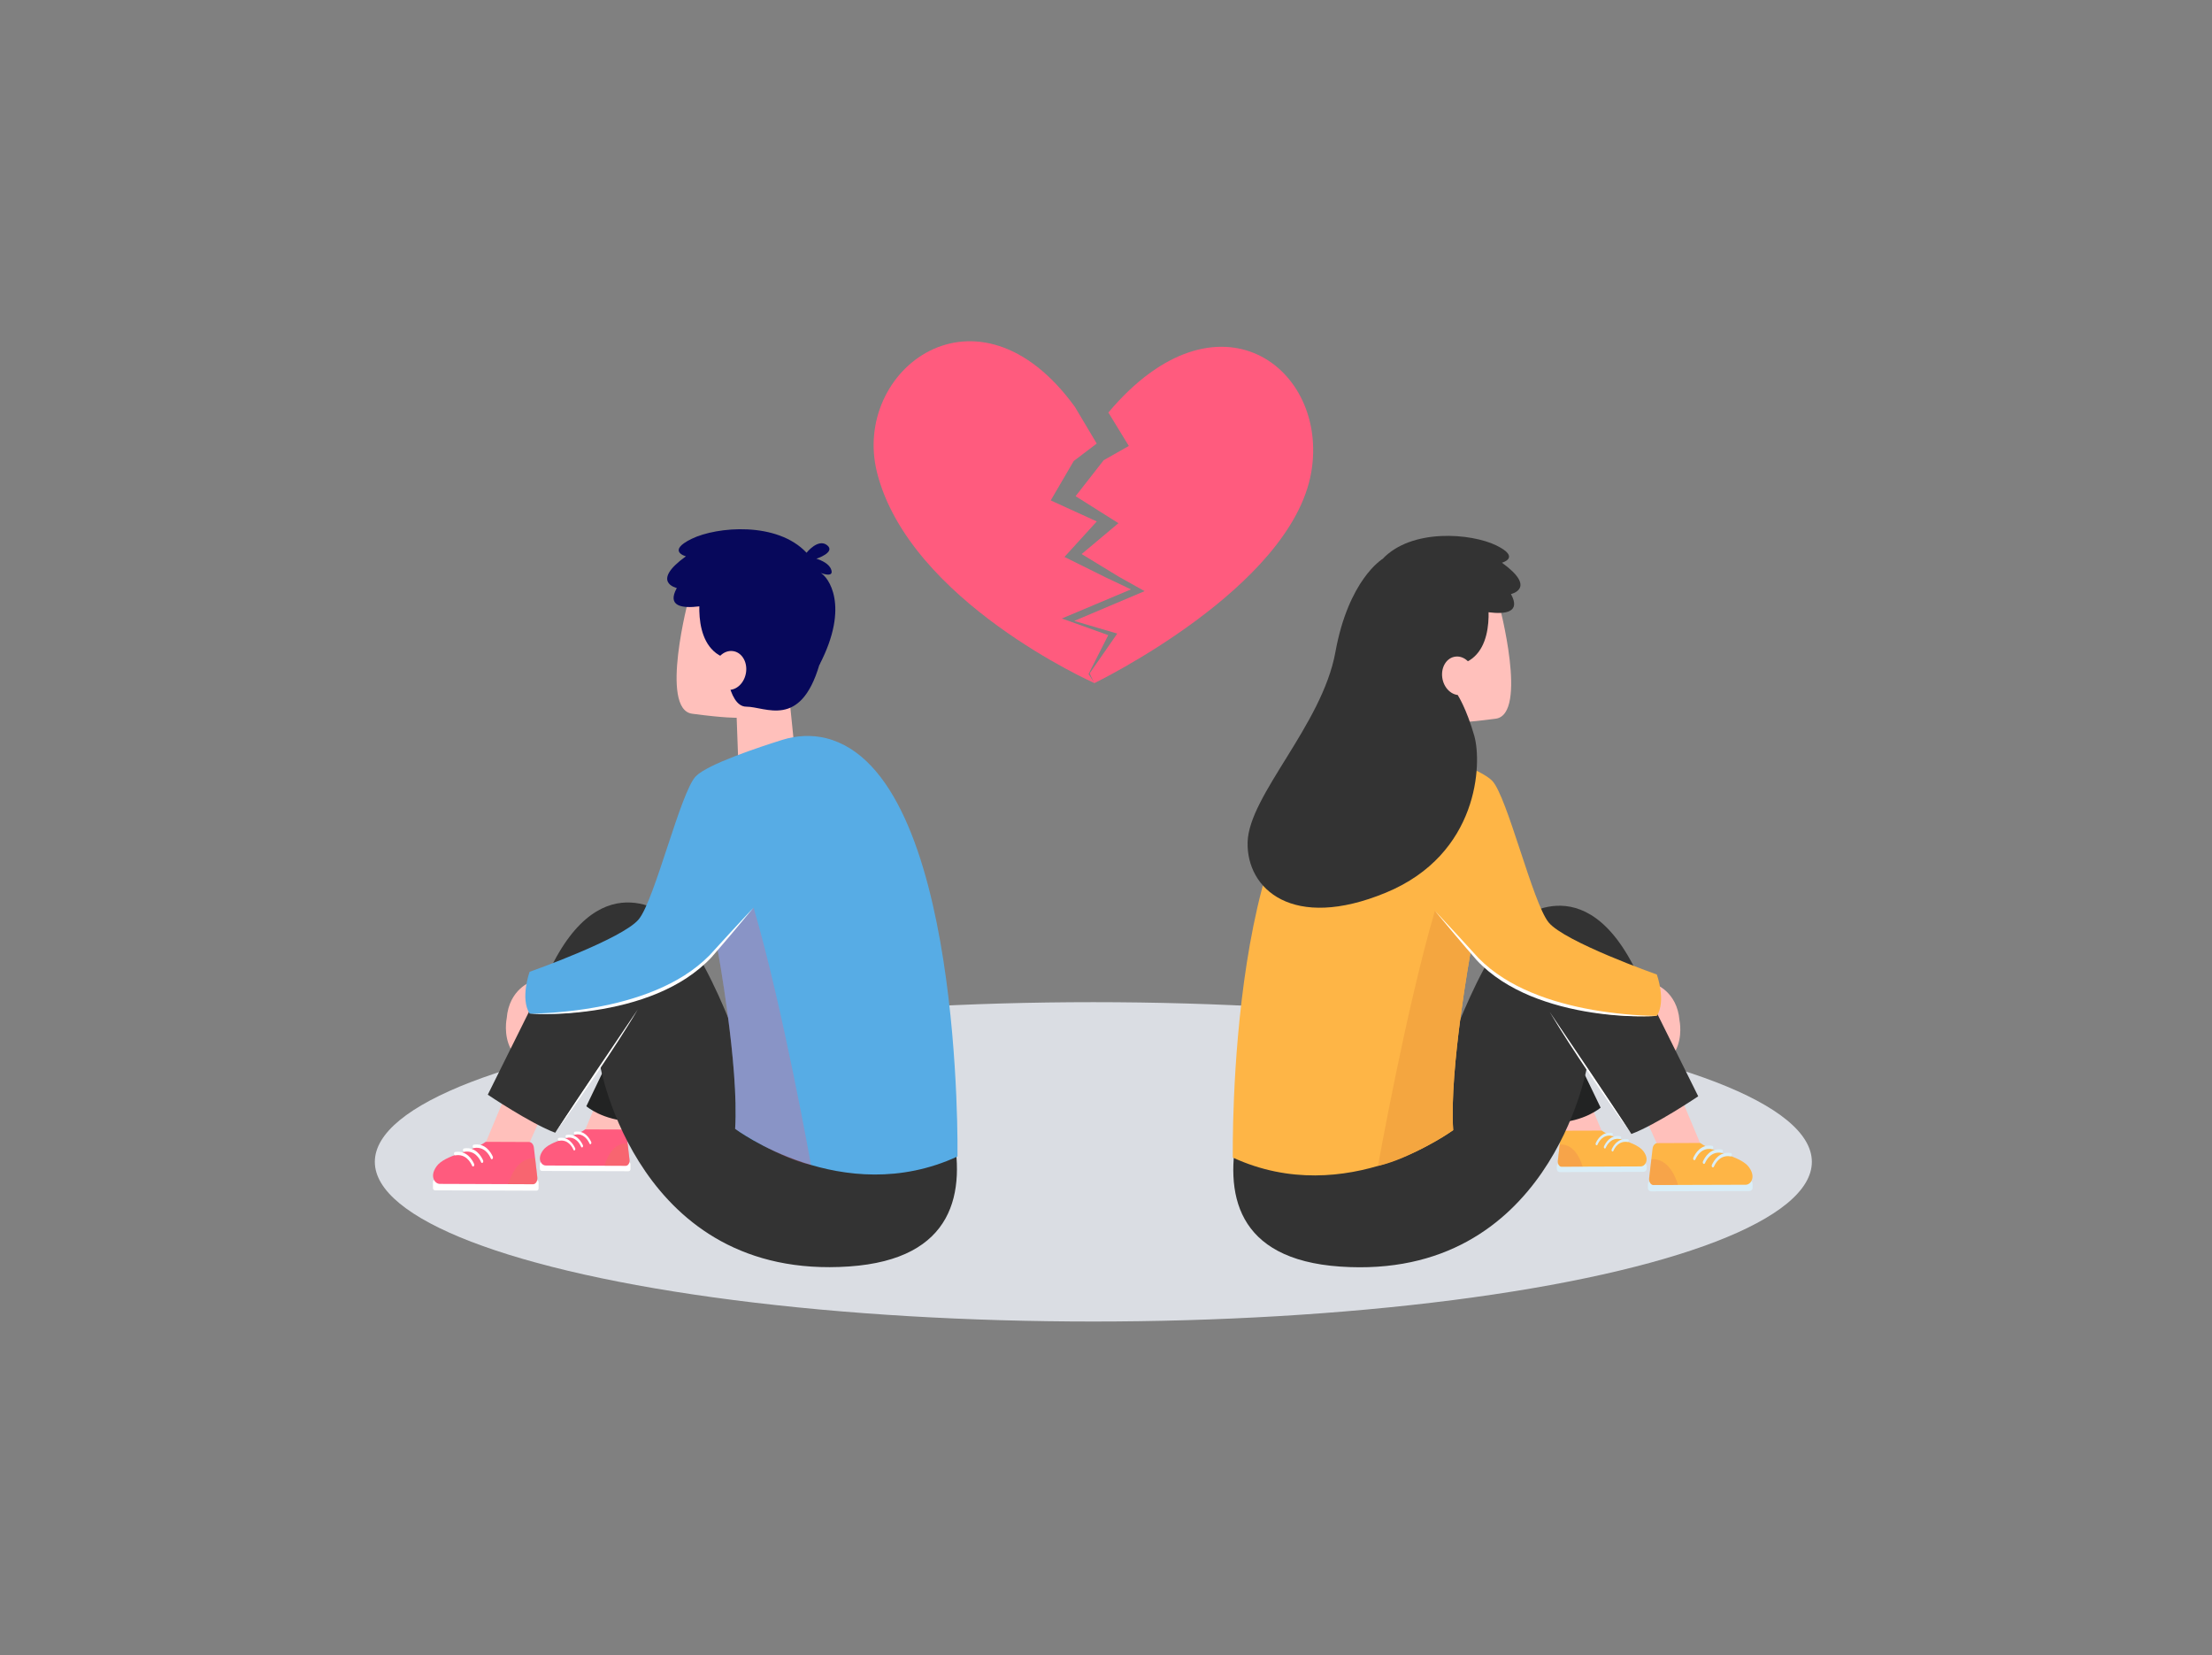
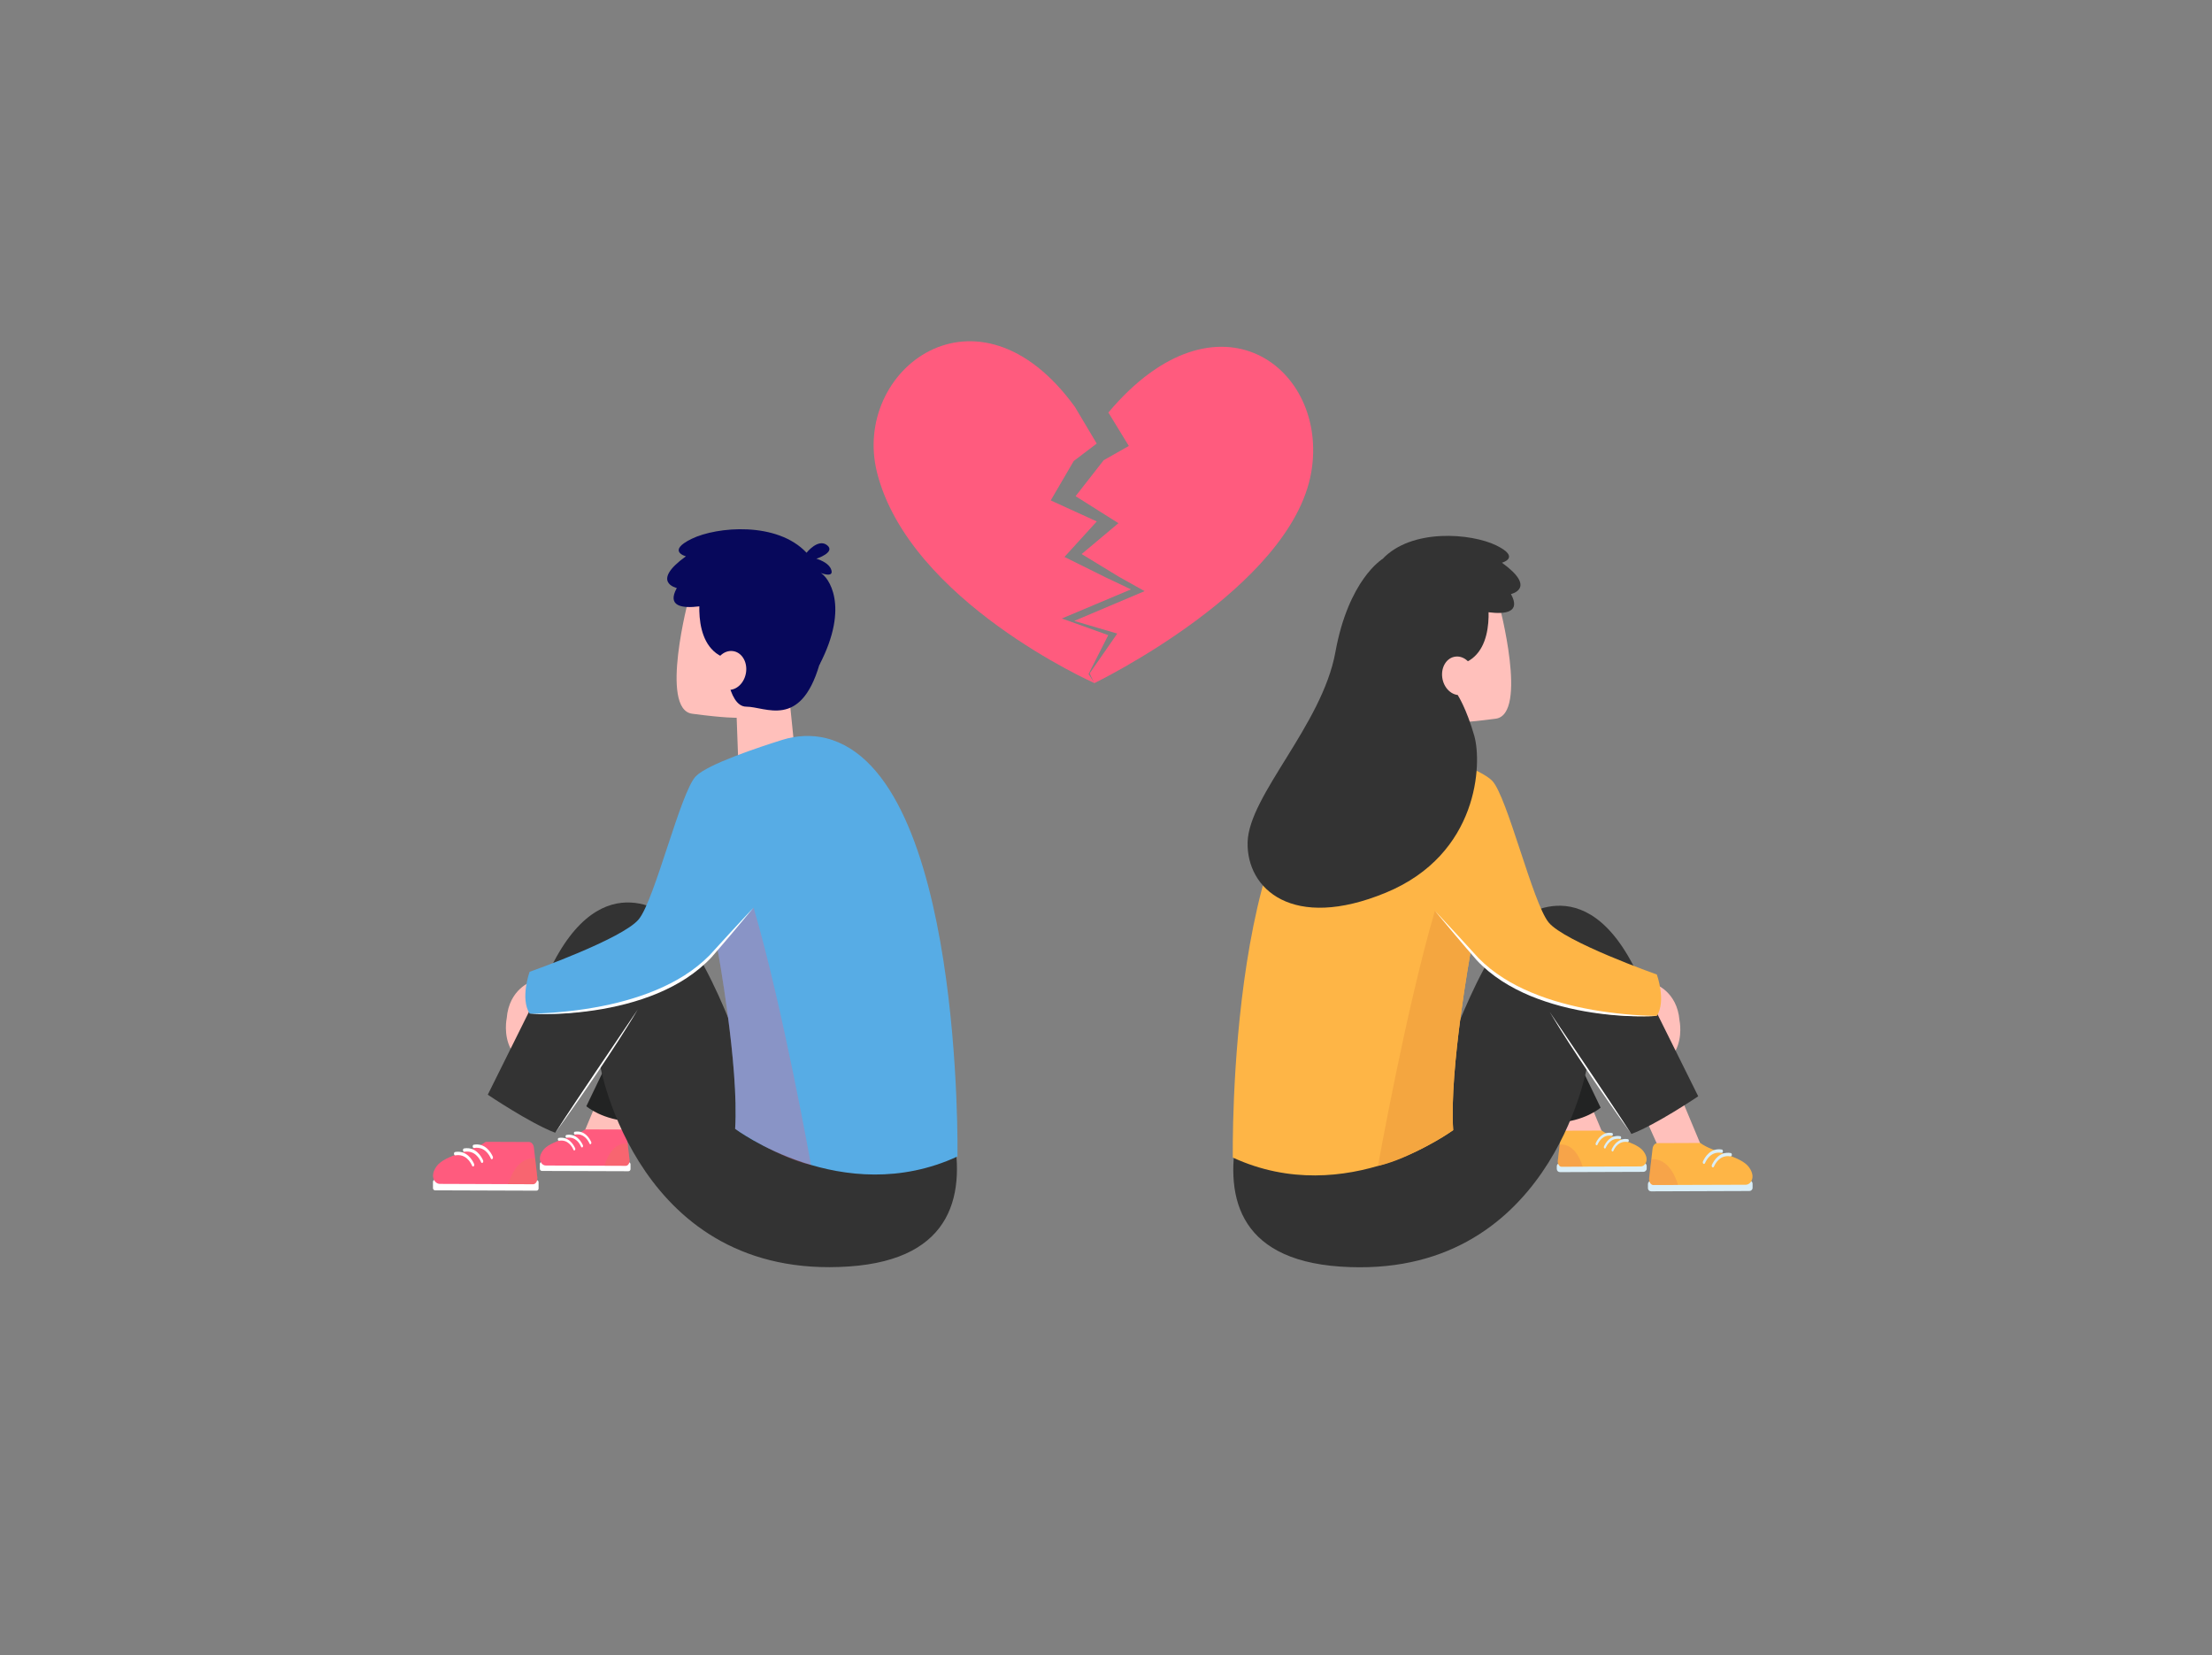
<svg xmlns="http://www.w3.org/2000/svg" version="1.1" id="Layer_1" x="0px" y="0px" viewBox="0 0 3914.4 2928.7" style="enable-background:new 0 0 3914.4 2928.7;" xml:space="preserve">
  <rect x="0" y="0" width="3914.4" height="2928.7" fill="#808080" stroke="none" />
  <style type="text/css">
	.st0{fill:#DADDE3;}
	.st1{fill:#FFC0BB;}
	.st2{fill:#DAEEF7;}
	.st3{fill:#FEB546;}
	.st4{opacity:0.3;fill:#E87B50;}
	.st5{fill:#222323;}
	.st6{fill:#333333;}
	.st7{fill:#F4A640;}
	.st8{fill:#FFFFFF;}
	.st9{fill:#FF5B7E;}
	.st10{fill:#07085B;}
	.st11{fill:#57ACE5;}
	.st12{opacity:0.3;fill:#FF5B7E;}
</style>
  <g>
-     <ellipse class="st0" cx="1934.8" cy="2055.5" rx="1271.5" ry="282.5" />
    <g>
      <polygon class="st1" points="2913.2,1794.3 3017.5,2043.9 2992.3,2089.4 2946.9,2056.5 2860.9,1864.8   " />
      <g>
        <path class="st2" d="M3095.7,2107.1l-173.8,0.6c-3.2,0-5.7-2.5-5.7-5.7l0-7.2c0-3.2,2.5-5.7,5.7-5.7l173.8-0.6     c3.2,0,5.7,2.5,5.7,5.7l0,7.2C3101.4,2104.6,3098.8,2107.1,3095.7,2107.1z" />
        <path class="st3" d="M2924.4,2032.4l-6,51.9c-0.7,6.4,2.9,12.2,7.6,12.2l163.2-0.5c4.2,0,8.4-2.7,10.6-7.7     c2.3-5.1,2.7-12.8-4.6-23.1c-14.7-20.6-62.7-25.5-86.3-43.1l-76,0.3C2928.6,2022.4,2925,2026.7,2924.4,2032.4z" />
        <g>
-           <path class="st2" d="M2997.5,2052.3L2997.5,2052.3c-1.2-0.7-1.6-2.7-0.9-4.2c3.2-7.1,13.1-24.4,33.5-21c1.2,0.2,2,1.8,1.8,3.4      l0,0.1c-0.2,1.6-1.2,2.6-2.4,2.4c-18.3-3.1-26.7,12.2-29.3,18.2C2999.6,2052.4,2998.5,2052.9,2997.5,2052.3z" />
-         </g>
+           </g>
        <g>
          <path class="st2" d="M3014.5,2058.9L3014.5,2058.9c-1.2-0.7-1.6-2.7-0.9-4.2c3.2-7.1,13.1-24.4,33.5-21c1.2,0.2,2,1.8,1.8,3.4      l0,0.1c-0.2,1.6-1.2,2.6-2.4,2.4c-18.3-3.1-26.7,12.2-29.3,18.2C3016.6,2059,3015.4,2059.5,3014.5,2058.9z" />
        </g>
        <g>
          <path class="st2" d="M3030.3,2065.1L3030.3,2065.1c-1.2-0.7-1.6-2.7-0.9-4.2c3.2-7.1,13.1-24.4,33.5-21c1.2,0.2,2,1.8,1.8,3.4      l0,0.1c-0.2,1.6-1.2,2.6-2.4,2.4c-18.3-3.1-26.7,12.2-29.3,18.2C3032.4,2065.2,3031.2,2065.7,3030.3,2065.1z" />
        </g>
        <path class="st4" d="M2969.5,2096.3c-13-41.8-35.2-46.4-47.3-45.4l-3.8,33.4c-0.7,6.4,2.9,12.2,7.6,12.2L2969.5,2096.3z" />
      </g>
      <polygon class="st1" points="2752.3,1804.4 2841.9,2018.8 2820.2,2057.9 2781.3,2029.7 2707.4,1864.9   " />
      <g>
        <path class="st2" d="M2908.3,2073.2l-147.7,0.5c-3.2,0-5.7-2.5-5.7-5.7l0-4.6c0-3.2,2.5-5.7,5.7-5.7l147.7-0.5     c3.2,0,5.7,2.5,5.7,5.7l0,4.6C2914,2070.6,2911.4,2073.1,2908.3,2073.2z" />
        <path class="st3" d="M2761.9,2009l-5.1,44.6c-0.6,5.5,2.5,10.5,6.5,10.5l140.2-0.5c3.6,0,7.2-2.3,9.1-6.6c1.9-4.4,2.3-11-4-19.8     c-12.6-17.7-53.9-21.9-74.1-37l-65.3,0.2C2765.6,2000.3,2762.5,2004,2761.9,2009z" />
        <g>
          <path class="st2" d="M2824.7,2026L2824.7,2026c-1-0.6-1.4-2.3-0.8-3.6c2.7-6.1,11.3-21,28.8-18c1,0.2,1.7,1.5,1.5,2.9l0,0      c-0.2,1.3-1.1,2.2-2,2.1c-15.7-2.6-23,10.5-25.2,15.6C2826.6,2026.1,2825.6,2026.5,2824.7,2026z" />
        </g>
        <g>
          <path class="st2" d="M2839.3,2031.7L2839.3,2031.7c-1-0.6-1.4-2.3-0.8-3.6c2.7-6.1,11.3-21,28.8-18c1,0.2,1.7,1.5,1.5,2.9l0,0      c-0.2,1.3-1.1,2.2-2.1,2.1c-15.7-2.6-23,10.5-25.2,15.6C2841.1,2031.8,2840.2,2032.2,2839.3,2031.7z" />
        </g>
        <g>
          <path class="st2" d="M2852.9,2037L2852.9,2037c-1-0.6-1.4-2.3-0.8-3.6c2.7-6.1,11.3-21,28.8-18c1,0.2,1.7,1.5,1.5,2.9l0,0      c-0.2,1.3-1.1,2.2-2.1,2.1c-15.7-2.6-23,10.5-25.2,15.6C2854.7,2037.1,2853.7,2037.5,2852.9,2037z" />
        </g>
        <path class="st4" d="M2800.7,2063.9c-11.2-35.9-30.2-39.9-40.6-39l-3.3,28.7c-0.6,5.5,2.5,10.5,6.5,10.5L2800.7,2063.9z" />
      </g>
      <path class="st5" d="M2802.9,1898.2l29.6,61.4c0,0-28.2,24.9-80.7,26.8c-52.6,1.9-9.4-56.8-9.4-56.8L2802.9,1898.2z" />
      <path class="st1" d="M2928.5,1741c0,0,39.4,12.7,43.6,64.4c0,0,6.1,28.4-7,53.5c0,0-58.8-26-59.2-29.9c-0.3-3.9,13-99.2,13-99.2    L2928.5,1741z" />
      <path class="st6" d="M2681.4,1631.9c0,0,122.5-109.1,216.8,92.2l107,215.4c0,0-74.6,50.4-118.3,66.7l-78.8-117.4    c0,0-66.2,377.3-436.4,352c-370.2-25.3-83.1-470.2-83.1-470.2l167.5,125.3l83.1,32.4C2539.2,1928.2,2601.2,1719.9,2681.4,1631.9z" />
      <g>
        <path class="st1" d="M2652.8,1069c0,0,51.9,194.7-5.9,202.5c-57.7,7.7-78.1,7-78.1,7l-3.5,97.8l-99.2-31l9.9-96.4l-18.3-145     l28.9-63.4L2652.8,1069z" />
        <path class="st6" d="M2657.8,995.5c0,0,34.3-9-10-30.6c-44.2-21.6-150-30.7-201.6,24.4c0,0-77.1,91.9-22.4,196.7     c8.2-4.8,36.6-102.2,36.6-102.2s134,37.3,107.4-16.5c0,0,141.3,47.8,106-16.3C2673.8,1051,2720.8,1040.9,2657.8,995.5z" />
        <path class="st6" d="M2630.7,1047.9c0,0,21.6,102.3-41.3,125.8c0,0-3.5,85.4-37.4,85.4c-33.9,0-94.8,39.6-128.1-73.1     c-33.4-112.7,69.9-154,69.9-154l72.2-22.5L2630.7,1047.9z" />
        <path class="st1" d="M2608.5,1192.8c2.4,18.8-8.3,35.3-23.9,36.8c-15.5,1.5-30-12.4-32.4-31.2c-2.4-18.8,8.3-35.3,23.9-36.8     C2591.7,1160,2606.2,1174,2608.5,1192.8z" />
      </g>
      <path class="st3" d="M2411.9,1314.4c25.4-6.4,52.1-4.9,77.1,2.9c39.8,12.4,130.8,42.5,151.5,63.9c26.7,27.5,71.8,216.2,100,250.7    s191.5,92.2,191.5,92.2s16.9,46.5,0,73.2c0,0-211.2,16.9-329.4-114c0,0-38,205.7-31,316.1c0,0-188.6,141.4-390,48.5    C2181.6,2047.9,2170.7,1375,2411.9,1314.4z" />
      <path class="st7" d="M2602.6,1683.3c0,0-38.5,211.8-31,316.1c0,0-74.5,50.5-133.1,63.3c0,0,49.6-277.1,100.7-451.2    C2539.2,1611.5,2588.7,1671.5,2602.6,1683.3z" />
      <path class="st8" d="M2932,1797.3c-19-0.2-37.9-1.2-56.8-3.1c-18.9-1.8-37.6-4.3-56.2-7.5c-18.6-3.3-37.1-7.3-55.3-12.4    c-18.2-5-36.1-11-53.4-18.3c-17.4-7.2-34.2-15.7-50-25.8c-15.9-10-30.6-21.8-43.8-35.1l-38.3-41.9c-13-13.9-25.8-27.9-38.8-41.7    c24.3,29.3,48.5,58.2,73.6,87c13.1,14.1,28.1,26.2,44.1,36.7c16.1,10.5,33.2,19.2,50.8,26.6c35.4,14.6,72.7,24,110.4,29.7    C2855.9,1797.1,2894.1,1799.4,2932,1797.3z" />
      <path class="st8" d="M2886.9,2006.2l-17.8-27.2l-18-27.1l-36.1-54l-72.7-107.7c11,18.7,22.6,37,34.3,55.2    c11.7,18.2,23.8,36.2,35.8,54.2c12.2,17.9,24.3,35.8,36.8,53.6C2861.6,1971,2874.1,1988.7,2886.9,2006.2z" />
      <path class="st6" d="M2446.2,989.2c0,0-59.8,36.1-83.1,164.7c-23.4,128.7-153.1,253.1-155.3,336.1c-2.1,83,79.8,157.4,244.6,89.3    c164.8-68.1,170.4-228.6,156.5-277.6c-14-48.9-29.3-72-29.3-72s-41.9,26.9-59,0s5.2-117.2,5.2-117.2s20.5-55.5,13.5-62.9    C2532.2,1042.3,2446.2,989.2,2446.2,989.2z" />
    </g>
    <g>
-       <polygon class="st1" points="956.2,1790.2 850.9,2042.1 876.3,2088 922.1,2054.9 1008.9,1861.3   " />
      <g>
        <path class="st8" d="M770,2105.9l179.3,0.6c2.1,0,3.8-1.7,3.8-3.8l0-11.2c0-2.1-1.7-3.8-3.8-3.8l-179.3-0.6     c-2.1,0-3.8,1.7-3.8,3.8l0,11.2C766.2,2104.2,767.9,2105.9,770,2105.9z" />
        <path class="st9" d="M944.8,2030.5l6,52.3c0.7,6.5-2.9,12.3-7.6,12.3l-164.7-0.6c-4.3,0-8.5-2.7-10.7-7.7     c-2.3-5.2-2.7-12.9,4.7-23.3c14.8-20.8,63.3-25.7,87-43.4l76.7,0.3C940.5,2020.4,944.2,2024.7,944.8,2030.5z" />
        <g>
          <path class="st8" d="M871.1,2050.6L871.1,2050.6c1.2-0.7,1.6-2.7,1-4.3c-3.2-7.2-13.3-24.7-33.8-21.1c-1.2,0.2-2,1.8-1.8,3.4      l0,0c0.2,1.6,1.3,2.6,2.4,2.4c18.4-3.1,27,12.3,29.6,18.3C868.9,2050.7,870.1,2051.2,871.1,2050.6z" />
        </g>
        <g>
          <path class="st8" d="M853.9,2057.2L853.9,2057.2c1.2-0.7,1.6-2.7,1-4.3c-3.2-7.2-13.3-24.7-33.8-21.1c-1.2,0.2-2,1.8-1.8,3.4      l0,0.1c0.2,1.6,1.3,2.6,2.4,2.4c18.4-3.1,27,12.3,29.6,18.3C851.8,2057.3,852.9,2057.8,853.9,2057.2z" />
        </g>
        <g>
          <path class="st8" d="M838,2063.5L838,2063.5c1.2-0.7,1.6-2.7,1-4.3c-3.2-7.2-13.3-24.7-33.8-21.1c-1.2,0.2-2,1.8-1.8,3.4l0,0.1      c0.2,1.6,1.3,2.6,2.4,2.4c18.4-3.1,27,12.3,29.6,18.3C835.9,2063.6,837,2064.1,838,2063.5z" />
        </g>
        <path class="st4" d="M899.3,2095c13.1-42.2,35.5-46.8,47.7-45.8l3.9,33.7c0.7,6.5-2.9,12.3-7.6,12.3L899.3,2095z" />
      </g>
      <polygon class="st1" points="1118.5,1800.4 1028,2016.8 1049.9,2056.2 1089.2,2027.8 1163.8,1861.5   " />
      <g>
        <path class="st8" d="M959.1,2071.6l152.9,0.5c2.1,0,3.8-1.7,3.8-3.8l0-8.5c0-2.1-1.7-3.8-3.8-3.8l-152.9-0.5     c-2.1,0-3.8,1.7-3.8,3.8l0,8.5C955.3,2069.9,957,2071.6,959.1,2071.6z" />
        <path class="st9" d="M1108.8,2006.9l5.2,45c0.6,5.5-2.5,10.6-6.6,10.6l-141.5-0.5c-3.7,0-7.3-2.3-9.2-6.6c-2-4.4-2.3-11.1,4-20     c12.7-17.9,54.4-22.1,74.8-37.3l65.9,0.2C1105.1,1998.2,1108.2,2001.8,1108.8,2006.9z" />
        <g>
          <path class="st8" d="M1045.4,2024.1L1045.4,2024.1c1-0.6,1.4-2.3,0.8-3.7c-2.8-6.2-11.4-21.2-29.1-18.2c-1,0.2-1.7,1.5-1.5,2.9      l0,0c0.2,1.4,1.1,2.2,2.1,2.1c15.8-2.6,23.2,10.6,25.4,15.8C1043.5,2024.1,1044.5,2024.6,1045.4,2024.1z" />
        </g>
        <g>
          <path class="st8" d="M1030.7,2029.8L1030.7,2029.8c1-0.6,1.4-2.3,0.8-3.7c-2.8-6.2-11.4-21.2-29.1-18.2c-1,0.2-1.7,1.5-1.6,2.9      l0,0c0.2,1.4,1.1,2.2,2.1,2.1c15.8-2.6,23.2,10.6,25.4,15.8C1028.8,2029.9,1029.8,2030.3,1030.7,2029.8z" />
        </g>
        <g>
          <path class="st8" d="M1017,2035.1L1017,2035.1c1-0.6,1.4-2.3,0.8-3.7c-2.8-6.2-11.4-21.2-29.1-18.2c-1,0.2-1.7,1.5-1.5,2.9l0,0      c0.2,1.4,1.1,2.2,2.1,2.1c15.8-2.7,23.2,10.6,25.4,15.8C1015.1,2035.2,1016.1,2035.7,1017,2035.1z" />
        </g>
        <path class="st4" d="M1069.6,2062.3c11.3-36.3,30.5-40.2,41-39.3l3.3,28.9c0.6,5.5-2.5,10.6-6.6,10.6L1069.6,2062.3z" />
      </g>
      <path class="st5" d="M1067.4,1895.1l-29.8,62c0,0,28.4,25.1,81.4,27c53,1.9,9.5-57.3,9.5-57.3L1067.4,1895.1z" />
      <path class="st1" d="M940.7,1736.5c0,0-39.8,12.8-44,65c0,0-6.2,28.7,7,53.9c0,0,59.4-26.2,59.7-30.1    c0.4-3.9-13.1-100.1-13.1-100.1L940.7,1736.5z" />
      <path class="st6" d="M1190,1626.4c0,0-123.6-110.1-218.8,93l-108,217.3c0,0,75.3,50.8,119.3,67.3l79.6-118.5    c0,0,66.8,380.7,440.4,355.1c373.6-25.6,83.8-474.5,83.8-474.5l-169,126.4l-83.8,32.7C1333.5,1925.4,1271,1715.2,1190,1626.4z" />
      <g>
        <path class="st1" d="M1218.9,1058.4c0,0-52.3,196.5,5.9,204.3c58.2,7.8,78.8,7.1,78.8,7.1l3.6,98.7l100.1-31.3l-9.9-97.3     l18.5-146.3l-29.1-63.9L1218.9,1058.4z" />
        <path class="st10" d="M1213.8,984.2c0,0-34.6-9.1,10.1-30.9c44.7-21.8,151.4-31,203.4,24.6c0,0,20.3-25.9,36.3-13.4     c16,12.5-18.9,24-18.9,24s23.1,6.1,26.7,20.8c2.7,10.9-11.4,7.1-19,4.4c12.3,6.4,52.7,57-2.5,162.8     c-8.3-4.9-36.9-103.1-36.9-103.1s-135.2,37.6-108.4-16.7c0,0-142.5,48.2-106.9-16.4C1197.7,1040.2,1150.2,1030,1213.8,984.2z" />
        <path class="st10" d="M1241.1,1037.1c0,0-21.8,103.2,41.7,126.9c0,0,3.6,86.2,37.8,86.2c34.2,0,95.6,40,129.3-73.8     c33.7-113.7-70.5-155.4-70.5-155.4l-72.9-22.7L1241.1,1037.1z" />
        <path class="st1" d="M1263.5,1183.3c-2.4,19,8.4,35.6,24.1,37.1c15.7,1.6,30.3-12.5,32.7-31.5c2.4-19-8.4-35.6-24.1-37.1     C1280.5,1150.2,1265.9,1164.3,1263.5,1183.3z" />
      </g>
      <path class="st11" d="M1462,1306c-25.6-6.4-52.6-4.9-77.8,3c-40.2,12.6-132,42.9-152.9,64.4c-27,27.8-72.4,218.1-100.9,252.9    c-28.4,34.8-193.2,93-193.2,93s-17,46.9,0,73.9c0,0,213.1,17,332.4-115.1c0,0,38.4,207.6,31.3,319c0,0,190.4,142.7,393.5,48.9    C1694.3,2046.1,1705.4,1367.1,1462,1306z" />
      <path class="st12" d="M1269.6,1678.2c0,0,38.8,213.7,31.3,319c0,0,75.2,50.9,134.3,63.9c0,0-50-279.7-101.6-455.3    C1333.5,1605.8,1283.5,1666.3,1269.6,1678.2z" />
      <path class="st8" d="M937.1,1793.3c19.2-0.2,38.3-1.2,57.3-3.1c19-1.8,38-4.3,56.8-7.6c18.8-3.3,37.4-7.3,55.8-12.5    c18.3-5.1,36.4-11.1,53.9-18.5c17.5-7.3,34.5-15.9,50.5-26.1c16-10.1,30.9-22,44.2-35.4l38.7-42.3c13.1-14,26-28.2,39.2-42.1    c-24.5,29.6-48.9,58.7-74.3,87.8c-13.2,14.2-28.4,26.4-44.5,37.1c-16.2,10.6-33.5,19.4-51.3,26.9c-35.7,14.8-73.4,24.2-111.4,29.9    C1014,1793.1,975.4,1795.4,937.1,1793.3z" />
      <path class="st8" d="M982.6,2004.1l17.9-27.5l18.1-27.3l36.5-54.5l73.4-108.7c-11.1,18.9-22.8,37.3-34.6,55.7    c-11.8,18.4-24,36.5-36.1,54.7c-12.3,18.1-24.6,36.2-37.1,54.1C1008.1,1968.6,995.5,1986.4,982.6,2004.1z" />
    </g>
  </g>
  <g>
    <path class="st9" d="M1961.2,1123.7l-82.1-29.5l122.3-51.5l-44.3-21l-73.4-36.4l57.2-62.8l-81.5-37.2l40.7-69.7l40.7-30.9   l-38.6-64.8c-172.3-237.8-396.2-65.6-350.1,116.4c57.6,227.5,384.6,372.2,384.6,372.2l-10.4-16.1L1961.2,1123.7z" />
    <path class="st9" d="M2320.4,835.6c32-184.7-165.9-335.4-359-105.8l36.2,59.2l-44.5,25.2l-49.7,63.6l75.8,47.8l-65.1,54.6l66,40.2   l45.4,25.4l-124.5,52.7l76.1,22.4l-48.8,70.4l8.1,17.4C1936.5,1208.5,2284.9,1040.5,2320.4,835.6z" />
  </g>
</svg>